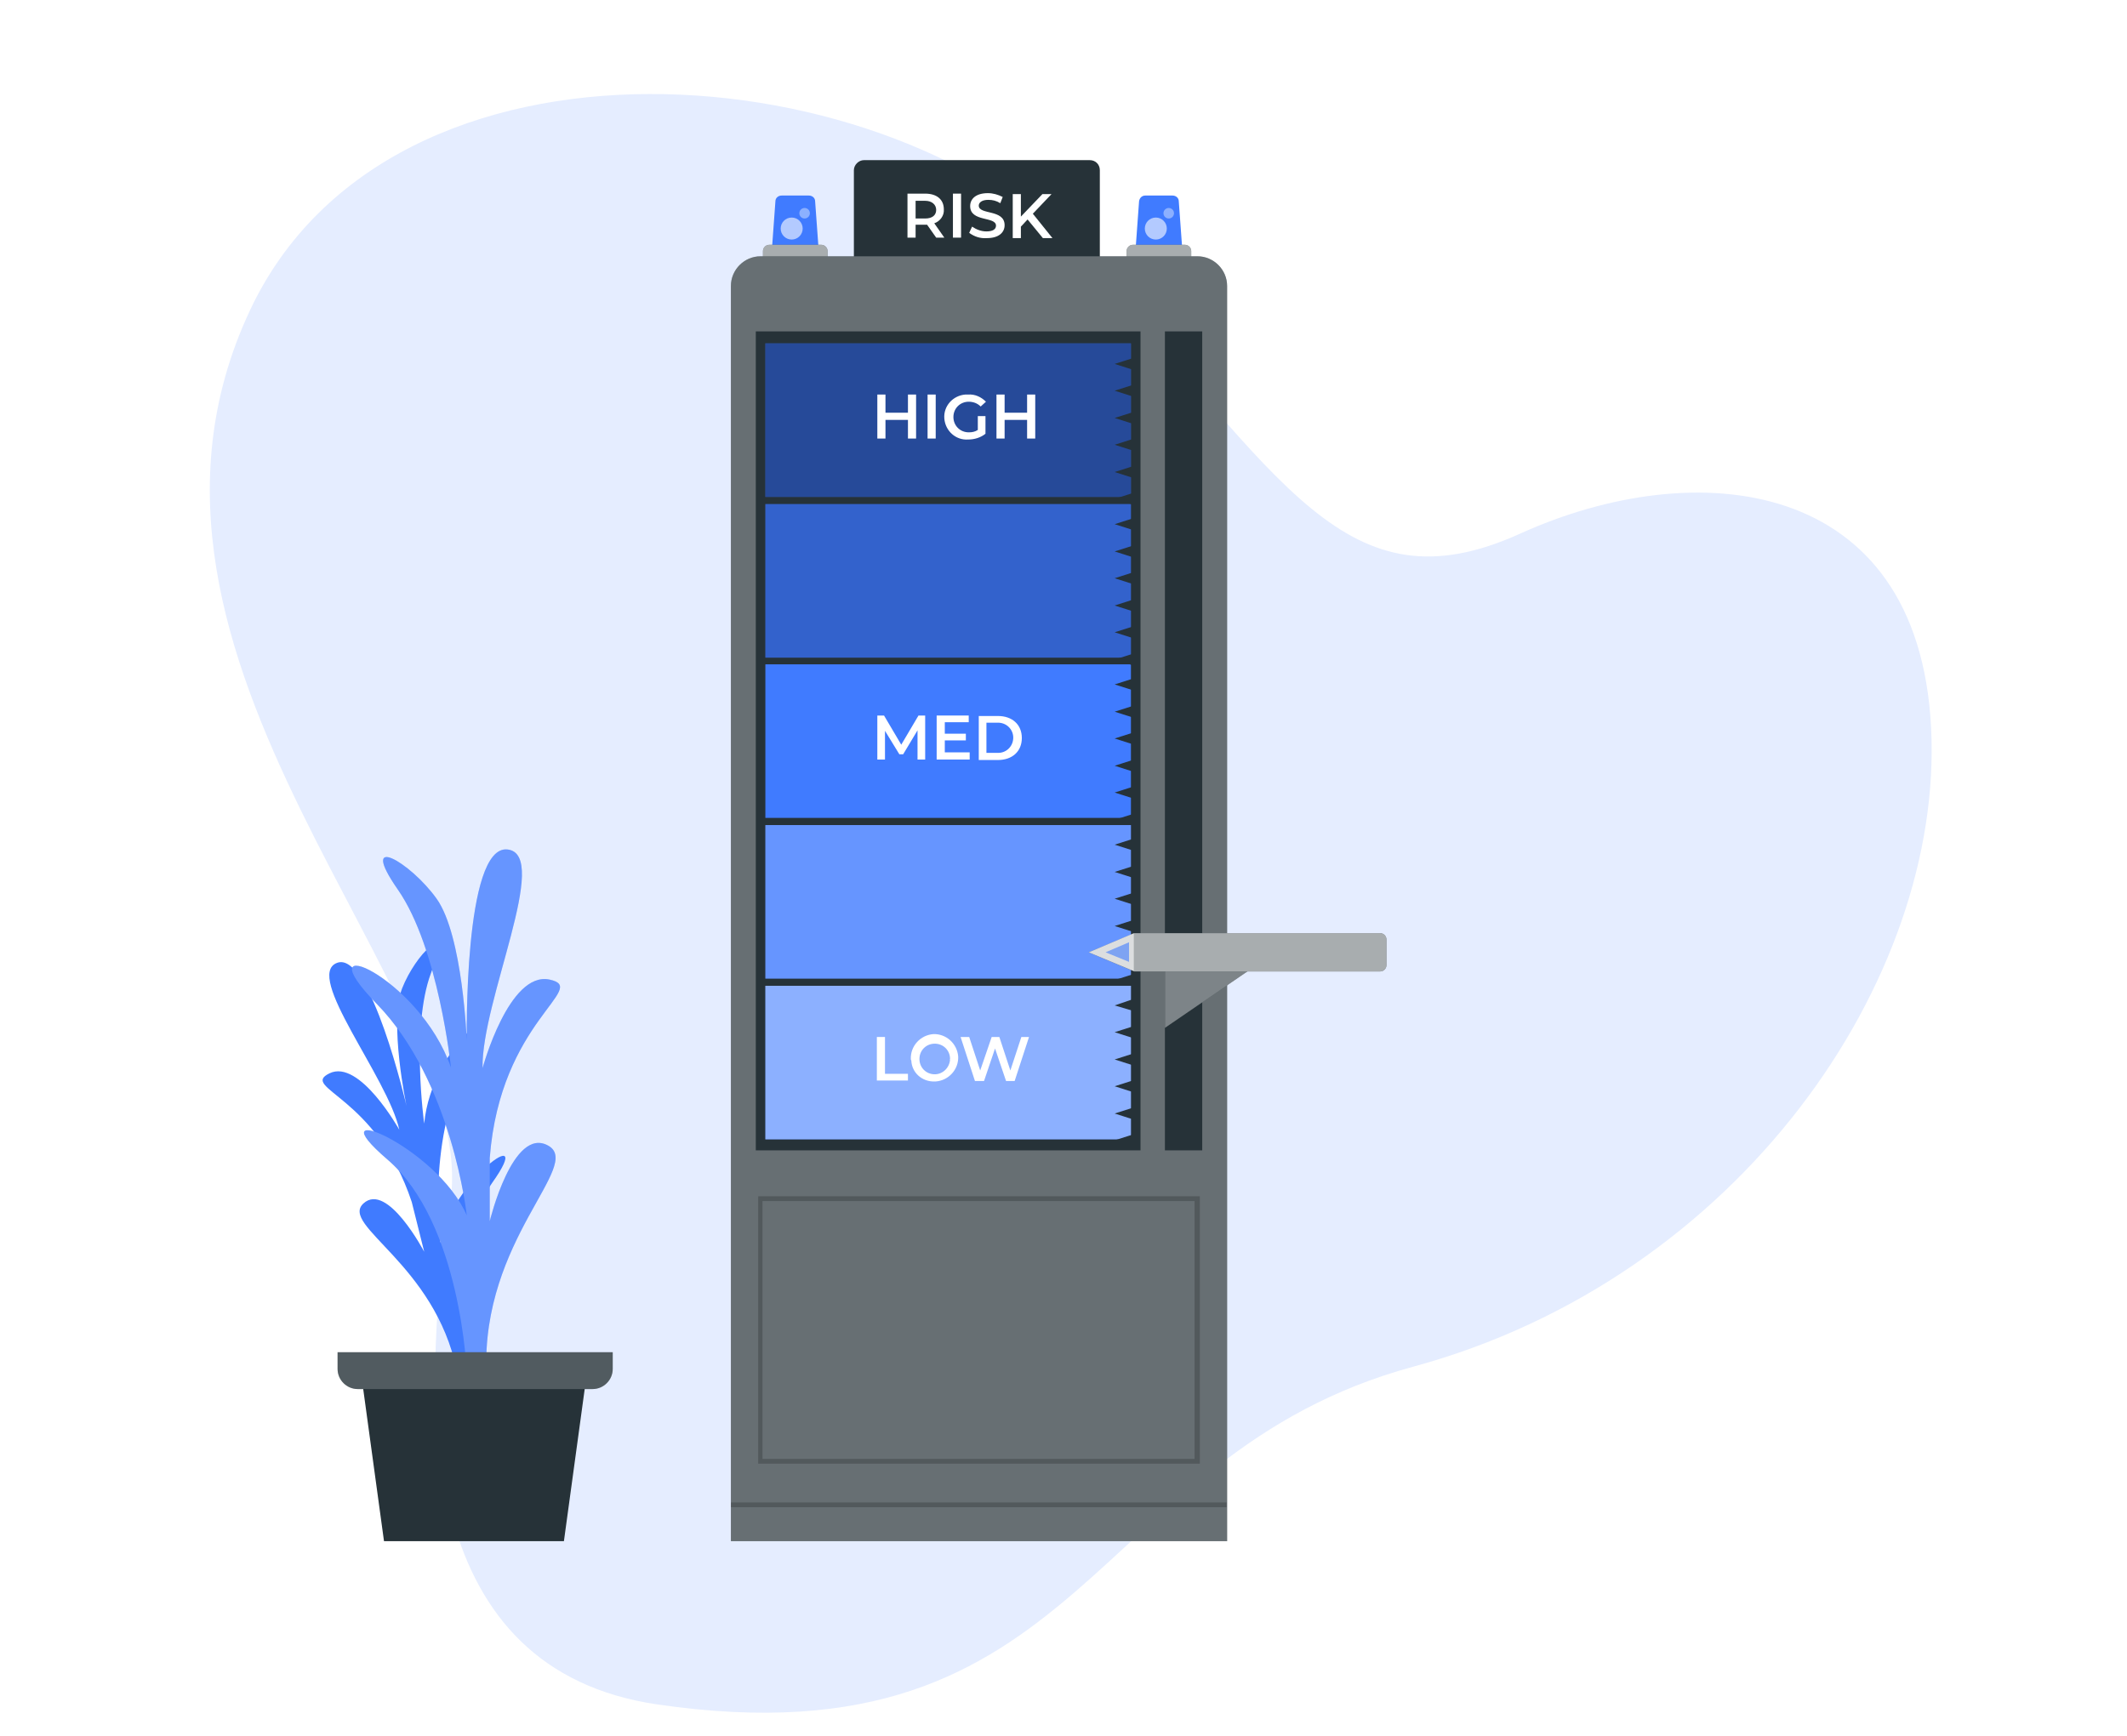
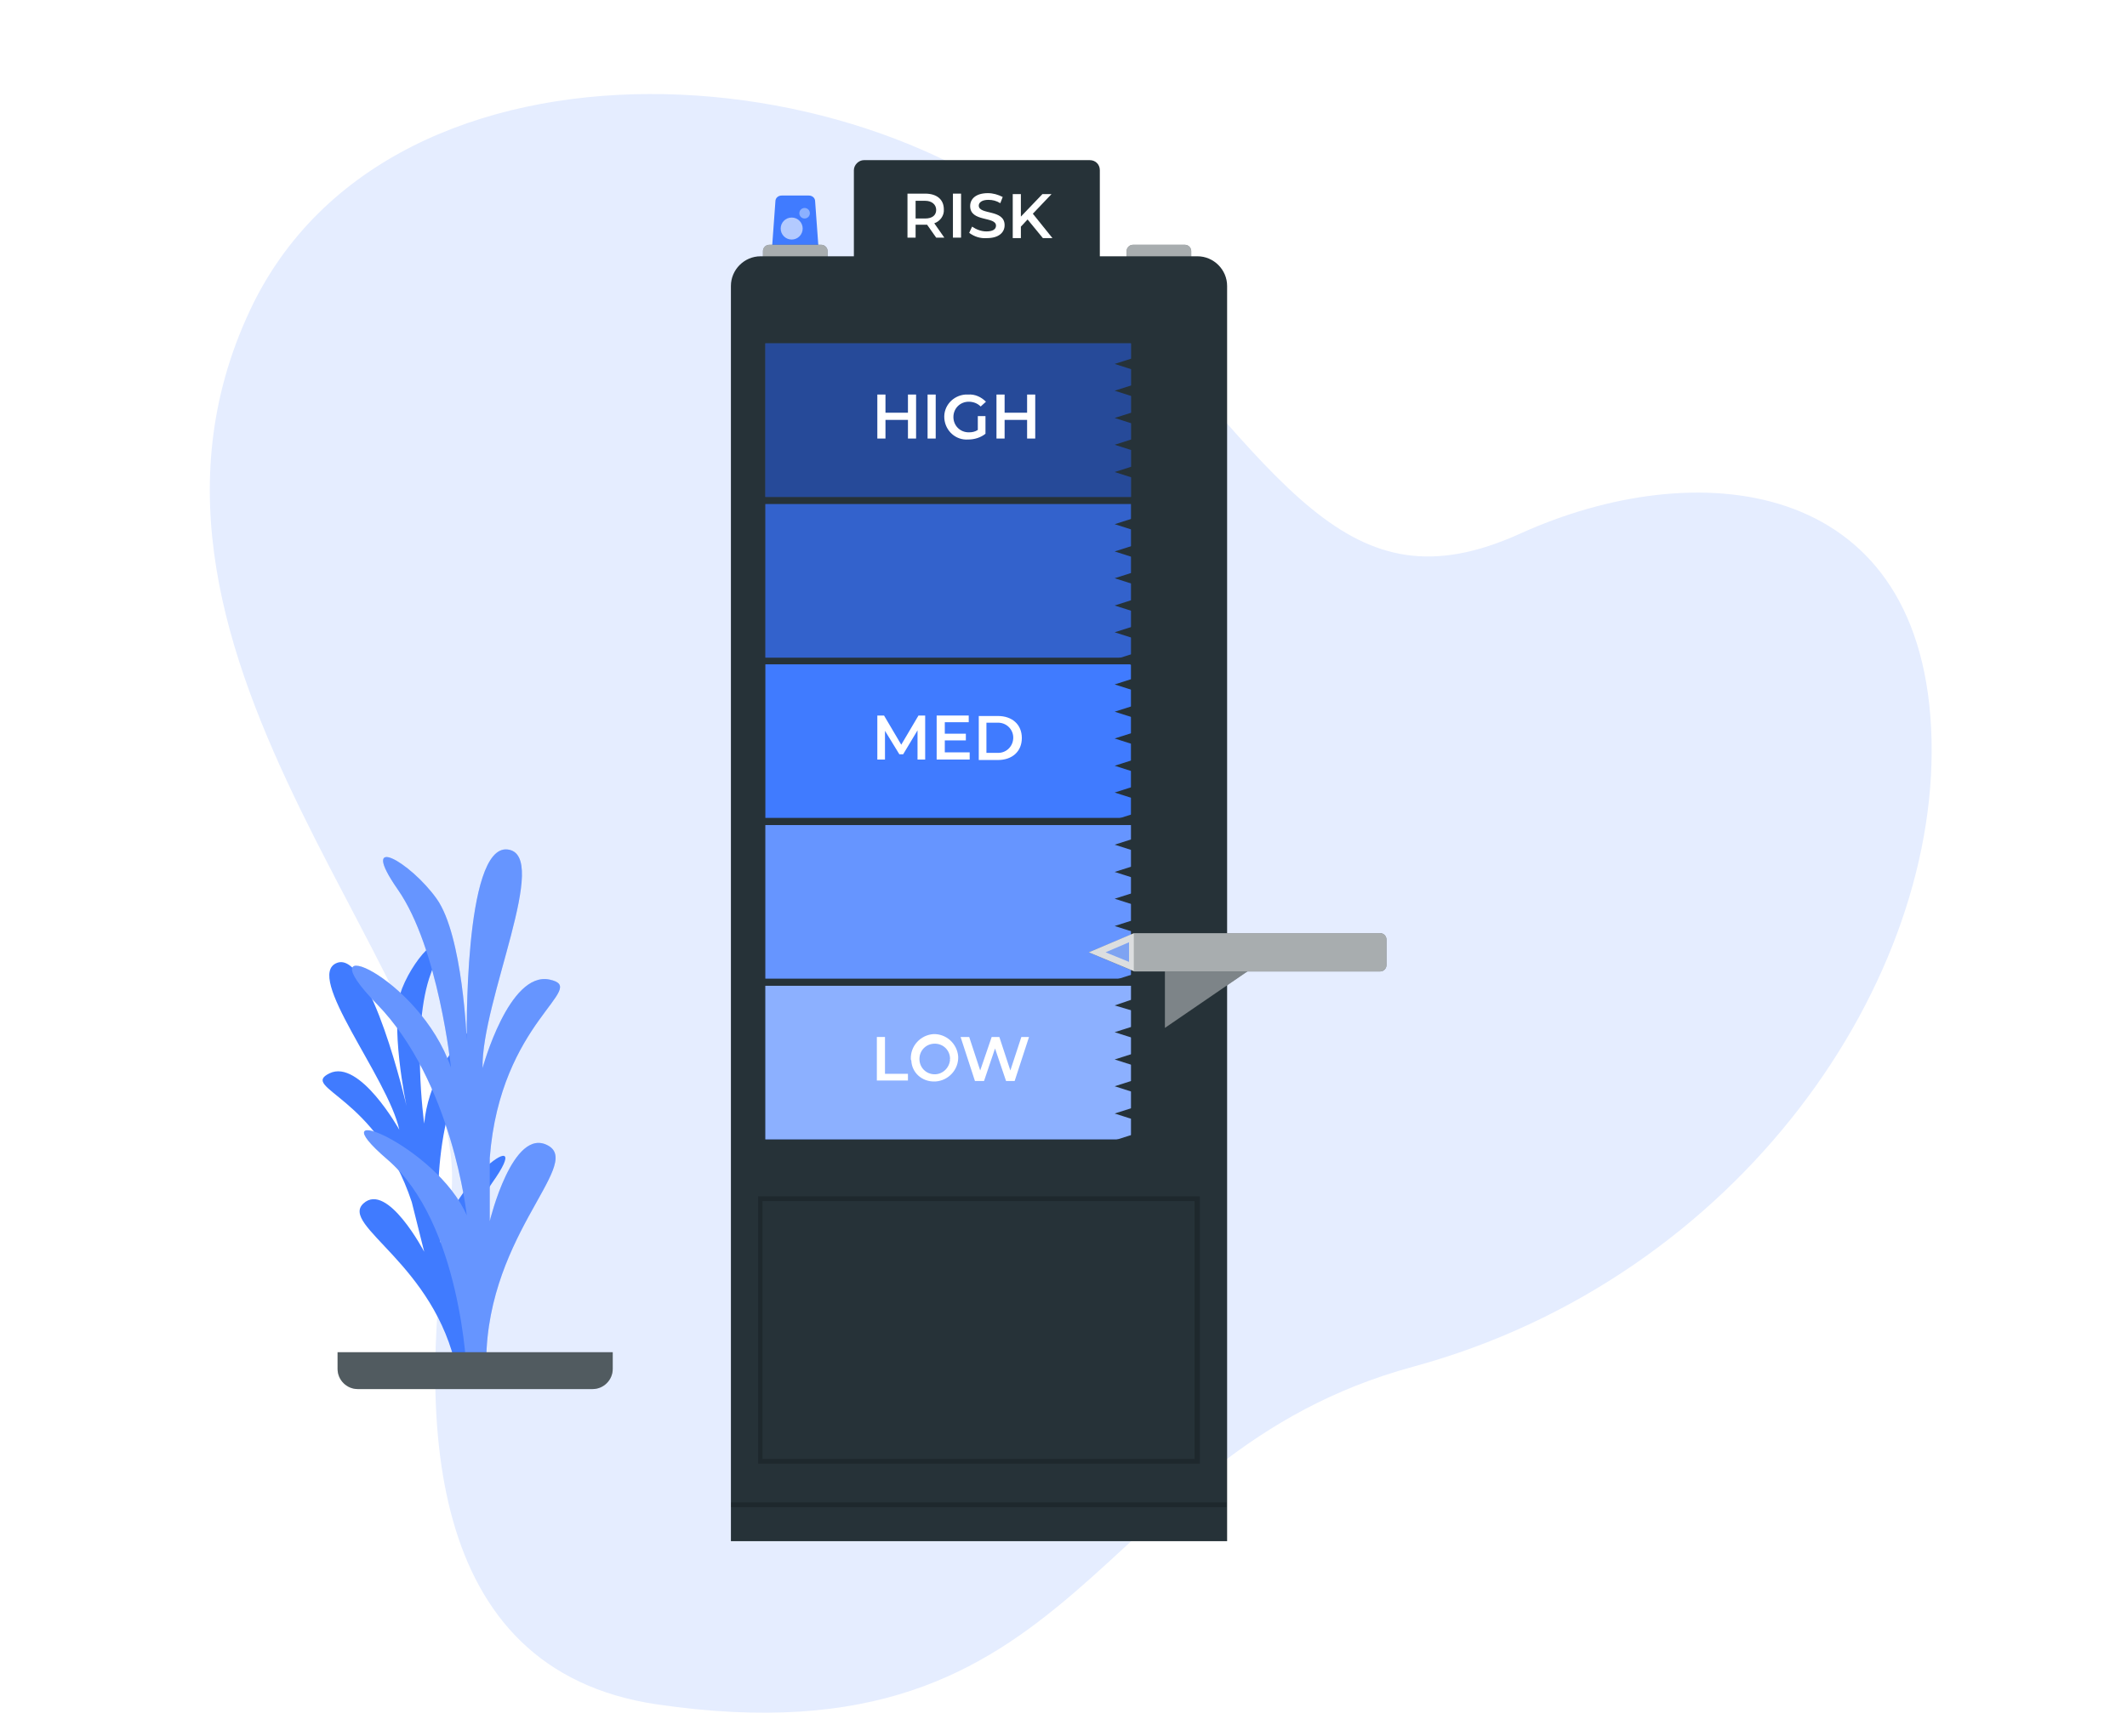
<svg xmlns="http://www.w3.org/2000/svg" width="294" height="240" viewBox="0 0 294 240" fill="none">
  <rect width="294" height="240" fill="white" />
  <path d="M34.52 42.974C54.079 1.134 123.625 7.041 150.406 36.505C177.187 65.969 185.95 84.744 210.137 73.774C234.323 62.804 265.17 65.758 266.923 100.636C268.676 135.515 240.353 176.722 195.344 188.958C150.336 201.193 150.336 244.369 90.815 235.65C58.356 230.868 57.585 195.638 62.212 166.526C66.839 137.413 11.805 91.495 34.52 42.974Z" fill="#E5EDFF" />
-   <path d="M77.946 213.085H53.078L49.771 188.878H81.253L77.946 213.085Z" fill="#263238" />
  <path d="M65.181 188.944C65.181 188.944 61.676 172.475 68.025 163.547C74.375 154.618 62.271 163.414 60.882 171.814C60.882 171.814 58.832 156.867 64.983 146.417C71.134 135.967 59.626 144.565 58.634 155.345C58.634 155.345 56.782 142.051 59.559 134.578C62.337 127.104 57.443 131.932 55.591 136.628C53.739 141.324 56.186 152.898 56.186 152.898C56.186 152.898 51.226 131.403 46.596 133.123C41.967 134.842 53.607 148.93 55.194 156.205C55.194 156.205 49.705 146.35 45.538 148.401C41.371 150.451 52.02 151.443 56.914 166.192L58.634 173.071C58.634 173.071 53.541 163.348 50.234 166.391C46.927 169.433 60.089 174.724 63.131 189.473L65.181 188.944Z" fill="#407BFF" />
  <path d="M64.52 189.87C64.52 189.87 63.792 169.102 53.541 160.306C43.289 151.509 60.353 158.454 64.52 168.044C64.52 168.044 62.536 149.525 52.086 138.811C41.636 128.096 57.972 134.975 62.337 147.607C62.337 147.607 60.618 131.072 54.996 123.003C49.374 114.935 56.715 119.167 60.353 124.26C63.991 129.353 64.52 143.969 64.52 143.969C64.52 143.969 64.057 116.786 70.142 117.448C76.227 118.109 66.504 138.414 66.703 147.673C66.703 147.673 70.34 134.247 75.962 135.438C81.584 136.628 69.15 141.059 67.695 160.107V168.838C67.695 168.838 70.869 155.676 75.763 158.388C80.658 161.099 66.504 171.351 67.232 189.87H64.52Z" fill="#407BFF" />
  <path opacity="0.2" d="M64.52 189.87C64.52 189.87 63.792 169.102 53.541 160.306C43.289 151.509 60.353 158.454 64.52 168.044C64.52 168.044 62.536 149.525 52.086 138.811C41.636 128.096 57.972 134.975 62.337 147.607C62.337 147.607 60.618 131.072 54.996 123.003C49.374 114.935 56.715 119.167 60.353 124.26C63.991 129.353 64.52 143.969 64.52 143.969C64.52 143.969 64.057 116.786 70.142 117.448C76.227 118.109 66.504 138.414 66.703 147.673C66.703 147.673 70.34 134.247 75.962 135.438C81.584 136.628 69.15 141.059 67.695 160.107V168.838C67.695 168.838 70.869 155.676 75.763 158.388C80.658 161.099 66.504 171.351 67.232 189.87H64.52Z" fill="white" />
  <path d="M46.662 186.96V189.275C46.662 190.796 47.919 192.053 49.44 192.053H81.915C83.436 192.053 84.692 190.796 84.692 189.275V186.96H46.662Z" fill="#263238" />
  <path opacity="0.2" d="M46.662 186.96V189.275C46.662 190.796 47.919 192.053 49.44 192.053H81.915C83.436 192.053 84.692 190.796 84.692 189.275V186.96H46.662Z" fill="white" />
  <path d="M113.264 36.031H106.584L107.18 27.829C107.18 27.366 107.576 27.036 108.039 27.036H111.809C112.272 27.036 112.669 27.366 112.669 27.829L113.264 36.031Z" fill="#407BFF" />
  <path d="M106.32 33.848H113.529C113.992 33.848 114.389 34.245 114.389 34.708V36.957H105.46V34.708C105.46 34.245 105.857 33.848 106.32 33.848Z" fill="#263238" />
  <path opacity="0.6" d="M106.32 33.848H113.529C113.992 33.848 114.389 34.245 114.389 34.708V36.957H105.46V34.708C105.46 34.245 105.857 33.848 106.32 33.848Z" fill="white" />
  <path opacity="0.6" d="M109.428 33.121C110.268 33.121 110.949 32.44 110.949 31.599C110.949 30.759 110.268 30.078 109.428 30.078C108.588 30.078 107.907 30.759 107.907 31.599C107.907 32.44 108.588 33.121 109.428 33.121Z" fill="white" />
  <path opacity="0.4" d="M111.214 30.21C111.616 30.21 111.942 29.885 111.942 29.483C111.942 29.081 111.616 28.755 111.214 28.755C110.812 28.755 110.487 29.081 110.487 29.483C110.487 29.885 110.812 30.21 111.214 30.21Z" fill="white" />
-   <path d="M163.53 36.031H156.85L157.445 27.829C157.511 27.366 157.842 27.036 158.305 27.036H162.075C162.538 27.036 162.935 27.366 162.935 27.829L163.53 36.031Z" fill="#407BFF" />
  <path d="M156.585 33.848H163.794C164.257 33.848 164.654 34.245 164.654 34.708V36.957H155.726V34.708C155.726 34.245 156.122 33.848 156.585 33.848Z" fill="#263238" />
  <path opacity="0.6" d="M156.585 33.848H163.794C164.257 33.848 164.654 34.245 164.654 34.708V36.957H155.726V34.708C155.726 34.245 156.122 33.848 156.585 33.848Z" fill="white" />
  <path opacity="0.6" d="M159.76 33.121C160.6 33.121 161.281 32.44 161.281 31.599C161.281 30.759 160.6 30.078 159.76 30.078C158.92 30.078 158.239 30.759 158.239 31.599C158.239 32.44 158.92 33.121 159.76 33.121Z" fill="white" />
-   <path opacity="0.4" d="M161.546 30.21C161.948 30.21 162.273 29.885 162.273 29.483C162.273 29.081 161.948 28.755 161.546 28.755C161.144 28.755 160.818 29.081 160.818 29.483C160.818 29.885 161.144 30.21 161.546 30.21Z" fill="white" />
  <path d="M119.415 22.142H150.633C151.427 22.142 152.022 22.737 152.022 23.53V38.147H118.026V23.53C118.026 22.803 118.688 22.142 119.415 22.142Z" fill="#263238" />
  <path d="M105.129 35.435H165.514C167.763 35.435 169.615 37.287 169.615 39.536V213.085H101.029V39.536C101.029 37.287 102.881 35.435 105.129 35.435Z" fill="#263238" />
-   <path opacity="0.3" d="M105.129 35.435H165.514C167.763 35.435 169.615 37.287 169.615 39.536V213.085H101.029V39.536C101.029 37.287 102.881 35.435 105.129 35.435Z" fill="white" />
  <path d="M157.644 45.819H104.468V159.049H157.644V45.819Z" fill="#263238" />
  <path d="M156.321 47.473H105.791V68.703H156.321V47.473Z" fill="#407BFF" />
  <path opacity="0.4" d="M156.321 47.473H105.791V68.703H156.321V47.473Z" fill="black" />
  <path d="M126.624 54.55V60.634H125.5V58.055H122.392V60.634H121.267V54.55H122.392V57.063H125.5V54.55H126.624Z" fill="white" />
  <path d="M128.212 54.55H129.336V60.634H128.212V54.55Z" fill="white" />
  <path d="M135.156 57.526H136.215V59.973C135.553 60.502 134.693 60.767 133.834 60.767C132.114 60.899 130.659 59.576 130.527 57.857C130.394 56.137 131.717 54.682 133.437 54.55C133.569 54.55 133.701 54.55 133.834 54.55C134.759 54.483 135.619 54.88 136.281 55.542L135.553 56.203C135.09 55.74 134.495 55.542 133.9 55.542C132.709 55.542 131.783 56.468 131.783 57.658C131.783 58.849 132.709 59.775 133.9 59.775C134.363 59.775 134.759 59.709 135.156 59.444V57.526Z" fill="white" />
  <path d="M143.093 54.55V60.634H141.969V58.055H138.86V60.634H137.736V54.55H138.86V57.063H141.969V54.55H143.093Z" fill="white" />
  <path d="M156.321 69.695H105.791V90.926H156.321V69.695Z" fill="#407BFF" />
  <g opacity="0.2">
    <path d="M156.321 69.695H105.791V90.926H156.321V69.695Z" fill="black" />
  </g>
  <path d="M156.321 91.852H105.791V113.083H156.321V91.852Z" fill="#407BFF" />
  <path d="M126.823 105.014V100.979L124.839 104.286H124.31L122.325 101.045V105.014H121.267V98.929H122.193L124.574 102.963L126.955 98.929H127.881V105.014H126.823Z" fill="white" />
  <path d="M134.032 104.088V105.014H129.468V98.929H133.9V99.855H130.593V101.442H133.503V102.368H130.593V104.022H134.032V104.088Z" fill="white" />
  <path d="M135.289 98.995H137.934C139.918 98.995 141.241 100.185 141.241 102.037C141.241 103.889 139.918 105.08 137.934 105.08H135.289V98.995ZM137.868 104.088C138.992 104.154 139.984 103.294 140.051 102.104C140.117 100.979 139.257 99.987 138.066 99.921C138 99.921 137.934 99.921 137.802 99.921H136.347V104.088H137.868Z" fill="white" />
  <path d="M156.321 114.075H105.791V135.305H156.321V114.075Z" fill="#407BFF" />
  <g opacity="0.2">
    <path d="M156.321 114.075H105.791V135.305H156.321V114.075Z" fill="white" />
  </g>
  <path d="M156.321 136.297H105.791V157.528H156.321V136.297Z" fill="#407BFF" />
  <path opacity="0.4" d="M156.321 136.297H105.791V157.528H156.321V136.297Z" fill="white" />
  <path d="M121.201 143.374H122.325V148.467H125.5V149.393H121.201V143.374Z" fill="white" />
  <path d="M125.897 146.417C125.831 144.631 127.22 143.11 129.005 142.977C130.791 142.911 132.312 144.3 132.445 146.086C132.511 147.872 131.122 149.393 129.336 149.525C129.27 149.525 129.27 149.525 129.204 149.525C127.484 149.591 126.029 148.335 125.963 146.615C125.897 146.549 125.897 146.483 125.897 146.417ZM131.32 146.417C131.32 145.226 130.394 144.3 129.204 144.3C128.013 144.3 127.087 145.226 127.087 146.417C127.087 147.607 128.013 148.533 129.204 148.533C130.328 148.533 131.254 147.607 131.32 146.483C131.254 146.483 131.254 146.417 131.32 146.417Z" fill="white" />
  <path d="M142.233 143.374L140.249 149.459H139.059L137.537 144.962L136.016 149.459H134.759L132.775 143.374H133.966L135.487 148.004L137.074 143.374H138.133L139.654 148.004L141.175 143.374H142.233Z" fill="white" />
  <path d="M166.175 45.819H161.017V159.049H166.175V45.819Z" fill="#263238" />
  <path d="M129.402 32.856L128.146 31.07C128.079 31.07 128.013 31.07 127.881 31.07H126.558V32.856H125.434V26.771H127.881C129.468 26.771 130.46 27.565 130.46 28.954C130.527 29.814 129.931 30.607 129.138 30.872L130.527 32.856H129.402ZM127.881 27.763H126.558V30.21H127.881C128.873 30.21 129.402 29.747 129.402 29.02C129.402 28.293 128.807 27.763 127.881 27.763Z" fill="white" />
  <path d="M131.717 26.771H132.841V32.856H131.717V26.771Z" fill="white" />
  <path d="M133.966 32.195L134.363 31.335C134.958 31.732 135.619 31.996 136.347 31.996C137.273 31.996 137.67 31.666 137.67 31.203C137.67 29.88 134.098 30.74 134.098 28.491C134.098 27.499 134.892 26.705 136.545 26.705C137.273 26.705 137.934 26.904 138.596 27.234L138.265 28.094C137.736 27.763 137.207 27.631 136.611 27.631C135.685 27.631 135.289 28.028 135.289 28.425C135.289 29.747 138.86 28.888 138.86 31.136C138.86 32.129 138.066 32.922 136.413 32.922C135.487 32.988 134.693 32.724 133.966 32.195Z" fill="white" />
  <path d="M142.035 30.343L141.109 31.335V32.922H139.984V26.837H141.109V29.946L144.085 26.837H145.342L142.762 29.549L145.474 32.922H144.151L142.035 30.343Z" fill="white" />
  <path d="M157.181 158.652L154.072 157.66L157.181 156.668V158.652Z" fill="#263238" />
  <path d="M157.181 154.949L154.072 153.956L157.181 152.964V154.949Z" fill="#263238" />
  <path d="M157.181 151.179L154.072 150.187L157.181 149.194V151.179Z" fill="#263238" />
  <path d="M157.181 147.475L154.072 146.483L157.181 145.491V147.475Z" fill="#263238" />
  <path d="M157.181 143.705L154.072 142.713L157.181 141.721V143.705Z" fill="#263238" />
  <path d="M157.181 139.935L154.072 139.009L157.181 137.951V139.935Z" fill="#263238" />
  <path d="M157.181 136.496L154.072 135.504L157.181 134.512V136.496Z" fill="#263238" />
  <path d="M157.181 132.792L154.072 131.8L157.181 130.808V132.792Z" fill="#263238" />
  <path d="M157.181 129.022L154.072 128.03L157.181 127.038V129.022Z" fill="#263238" />
  <path d="M157.181 125.252L154.072 124.26L157.181 123.268V125.252Z" fill="#263238" />
  <path d="M157.181 121.548L154.072 120.556L157.181 119.564V121.548Z" fill="#263238" />
  <path d="M157.181 117.778L154.072 116.786L157.181 115.794V117.778Z" fill="#263238" />
  <path d="M157.181 114.339L154.072 113.347L157.181 112.355V114.339Z" fill="#263238" />
  <path d="M157.181 110.569L154.072 109.577L157.181 108.585V110.569Z" fill="#263238" />
  <path d="M157.181 106.866L154.072 105.873L157.181 104.881V106.866Z" fill="#263238" />
  <path d="M157.181 103.096L154.072 102.104L157.181 101.111V103.096Z" fill="#263238" />
  <path d="M157.181 99.392L154.072 98.4L157.181 97.408V99.392Z" fill="#263238" />
  <path d="M157.181 95.622L154.072 94.63L157.181 93.638V95.622Z" fill="#263238" />
  <path d="M157.181 92.183L154.072 91.191L157.181 90.198V92.183Z" fill="#263238" />
  <path d="M157.181 88.413L154.072 87.421L157.181 86.429V88.413Z" fill="#263238" />
  <path d="M157.181 84.709L154.072 83.717L157.181 82.725V84.709Z" fill="#263238" />
  <path d="M157.181 80.939L154.072 79.947L157.181 78.955V80.939Z" fill="#263238" />
  <path d="M157.181 77.235L154.072 76.243L157.181 75.251V77.235Z" fill="#263238" />
  <path d="M157.181 73.465L154.072 72.473L157.181 71.481V73.465Z" fill="#263238" />
-   <path d="M157.181 69.96L154.072 68.968L157.181 67.976V69.96Z" fill="#263238" />
  <path d="M157.181 66.256L154.072 65.264L157.181 64.272V66.256Z" fill="#263238" />
  <path d="M157.181 62.486L154.072 61.494L157.181 60.502V62.486Z" fill="#263238" />
  <path d="M157.181 58.782L154.072 57.79L157.181 56.798V58.782Z" fill="#263238" />
  <path d="M157.181 55.013L154.072 54.02L157.181 53.028V55.013Z" fill="#263238" />
  <path d="M157.181 51.309L154.072 50.317L157.181 49.325V51.309Z" fill="#263238" />
-   <path d="M161.017 133.784V142.118L173.186 133.784H161.017Z" fill="#263238" />
+   <path d="M161.017 133.784V142.118L173.186 133.784Z" fill="#263238" />
  <path opacity="0.4" d="M161.017 133.784V142.118L173.186 133.784H161.017Z" fill="white" />
  <path d="M156.784 129.022L150.501 131.668L156.784 134.313H190.779C191.242 134.313 191.639 133.916 191.639 133.453V129.882C191.639 129.419 191.242 129.022 190.779 129.022H156.784Z" fill="#263238" />
  <path opacity="0.6" d="M156.784 129.022L150.501 131.668L156.784 134.313H190.779C191.242 134.313 191.639 133.916 191.639 133.453V129.882C191.639 129.419 191.242 129.022 190.779 129.022H156.784Z" fill="white" />
  <path opacity="0.6" d="M156.718 129.022L150.501 131.668L156.718 134.247V129.022Z" fill="white" />
  <path opacity="0.6" d="M156.056 130.279L152.815 131.668L156.056 132.99V130.279Z" fill="#407BFF" />
  <path opacity="0.2" d="M165.845 202.37H104.799V165.398H165.845V202.37ZM105.394 201.709H165.117V166.06H105.394V201.709Z" fill="black" />
  <path opacity="0.2" d="M169.549 207.727H101.029V208.389H169.549V207.727Z" fill="black" />
</svg>